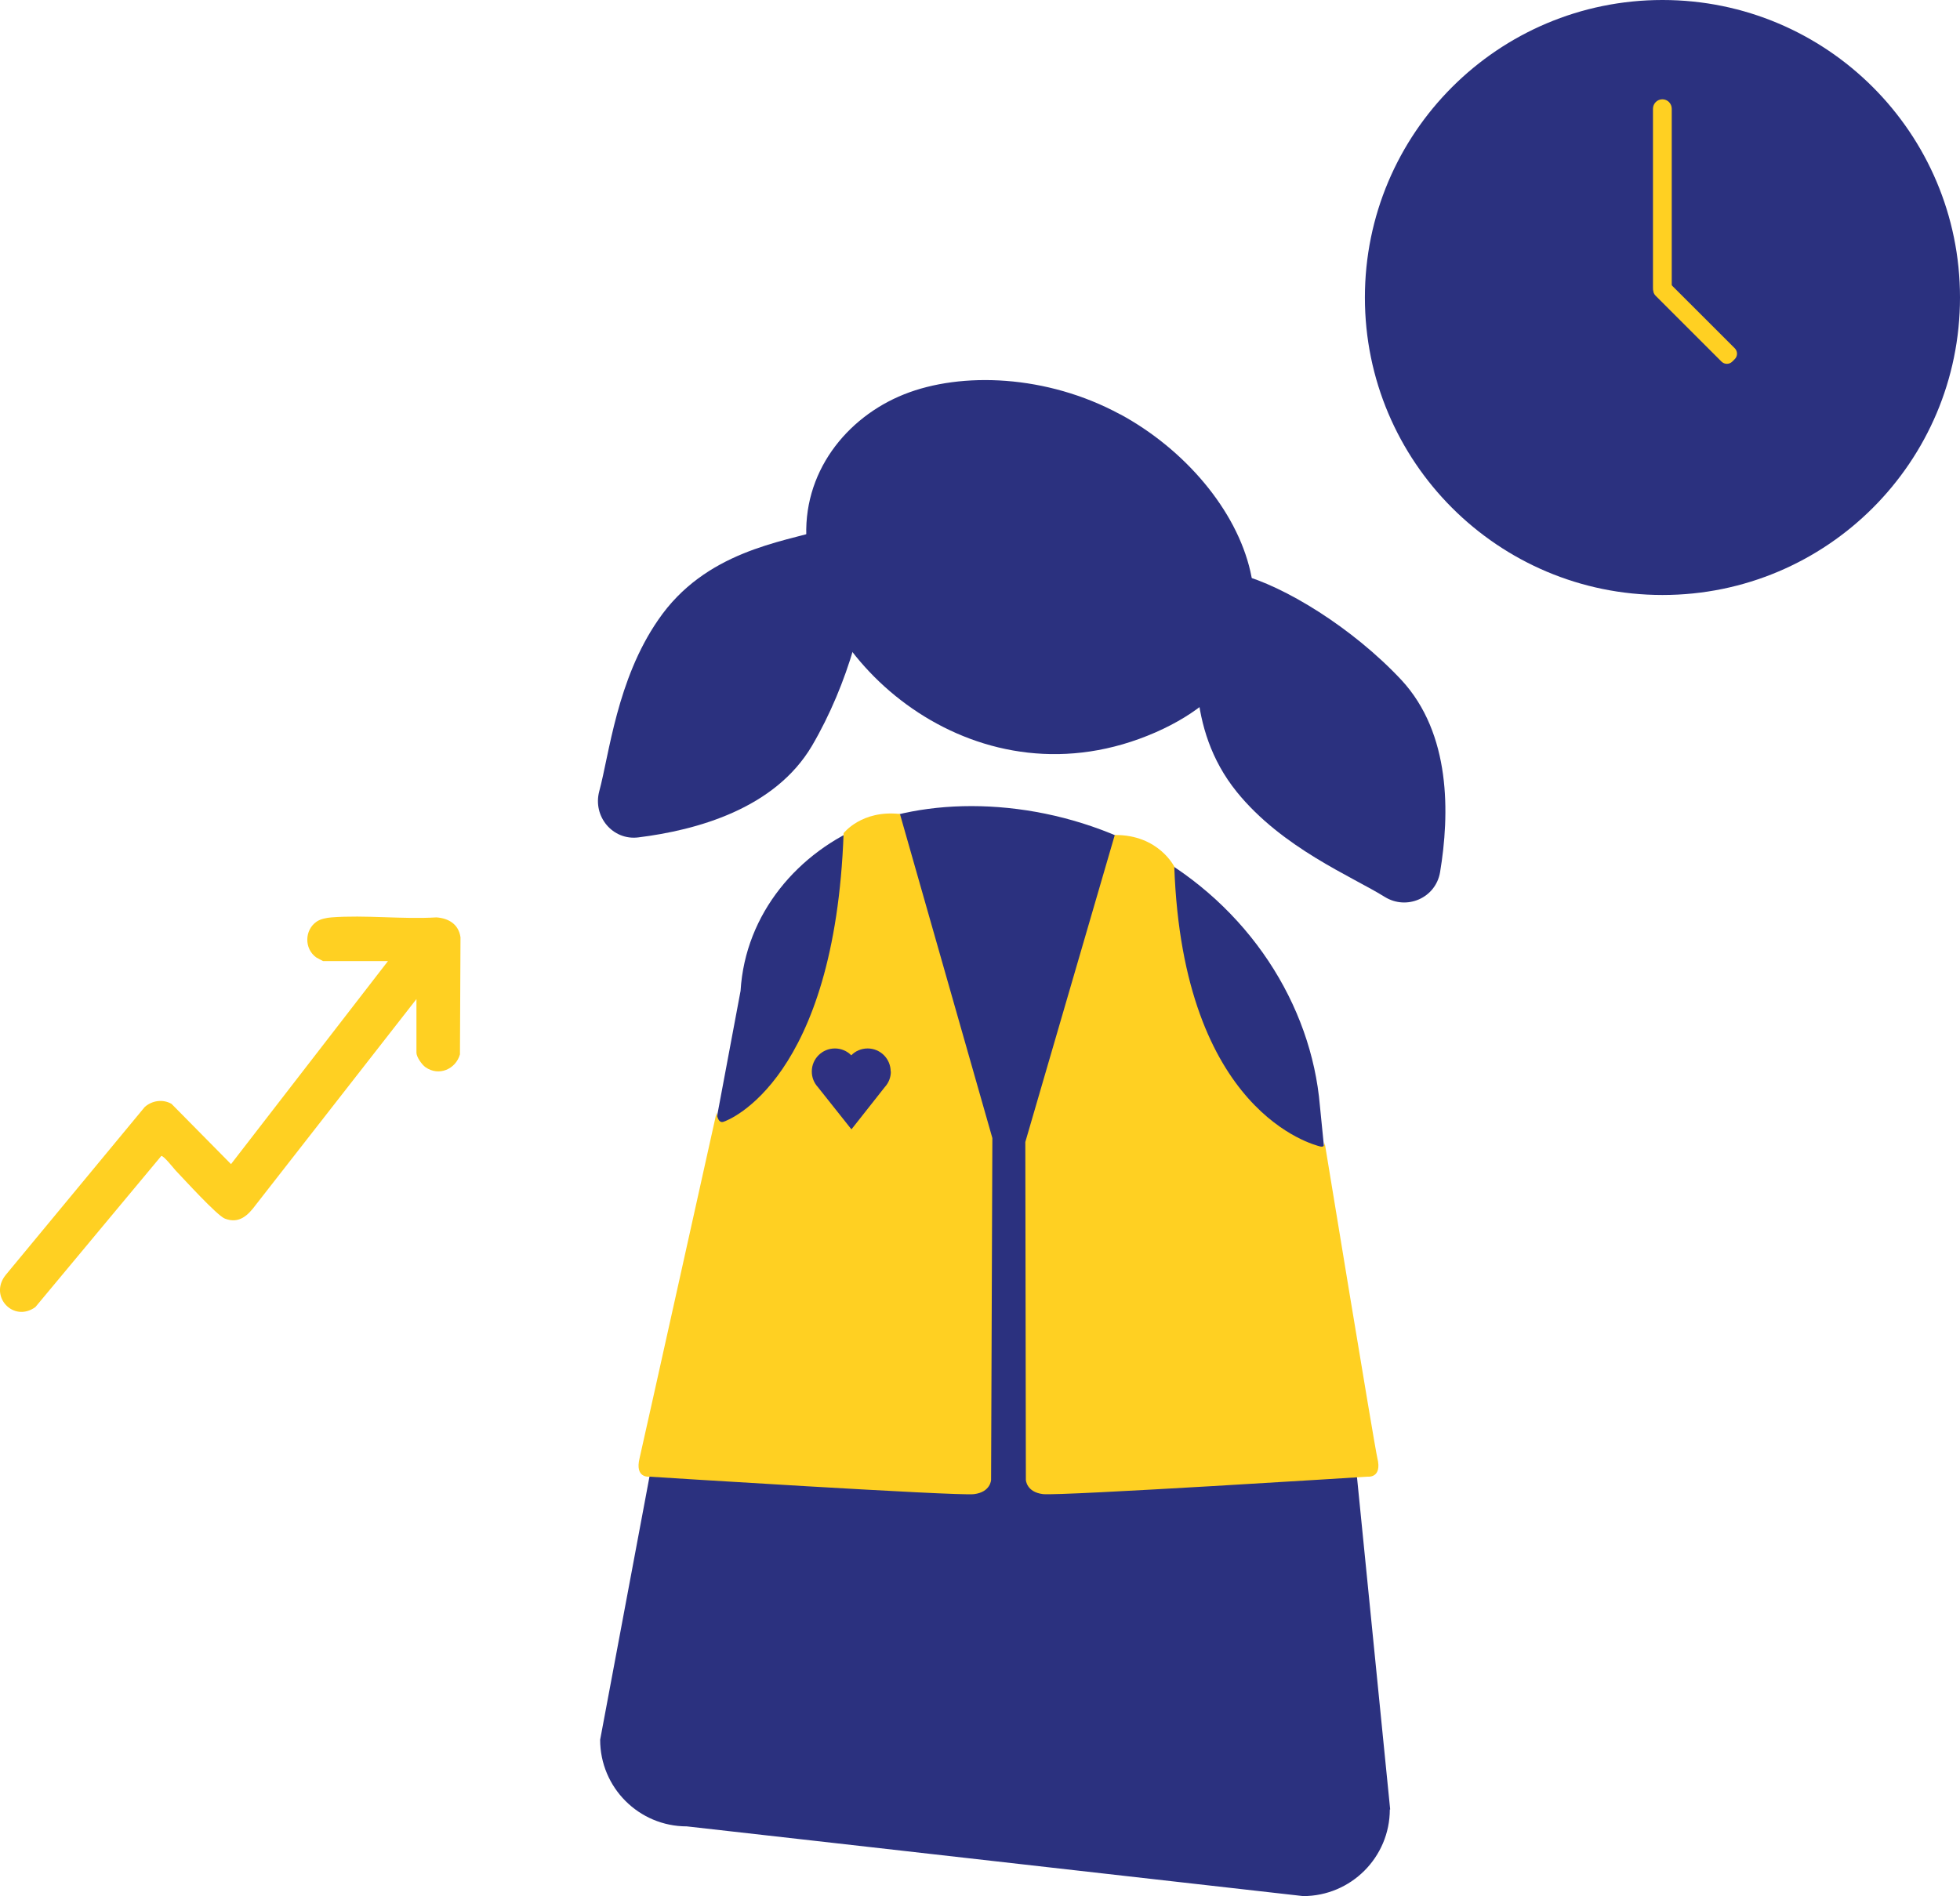
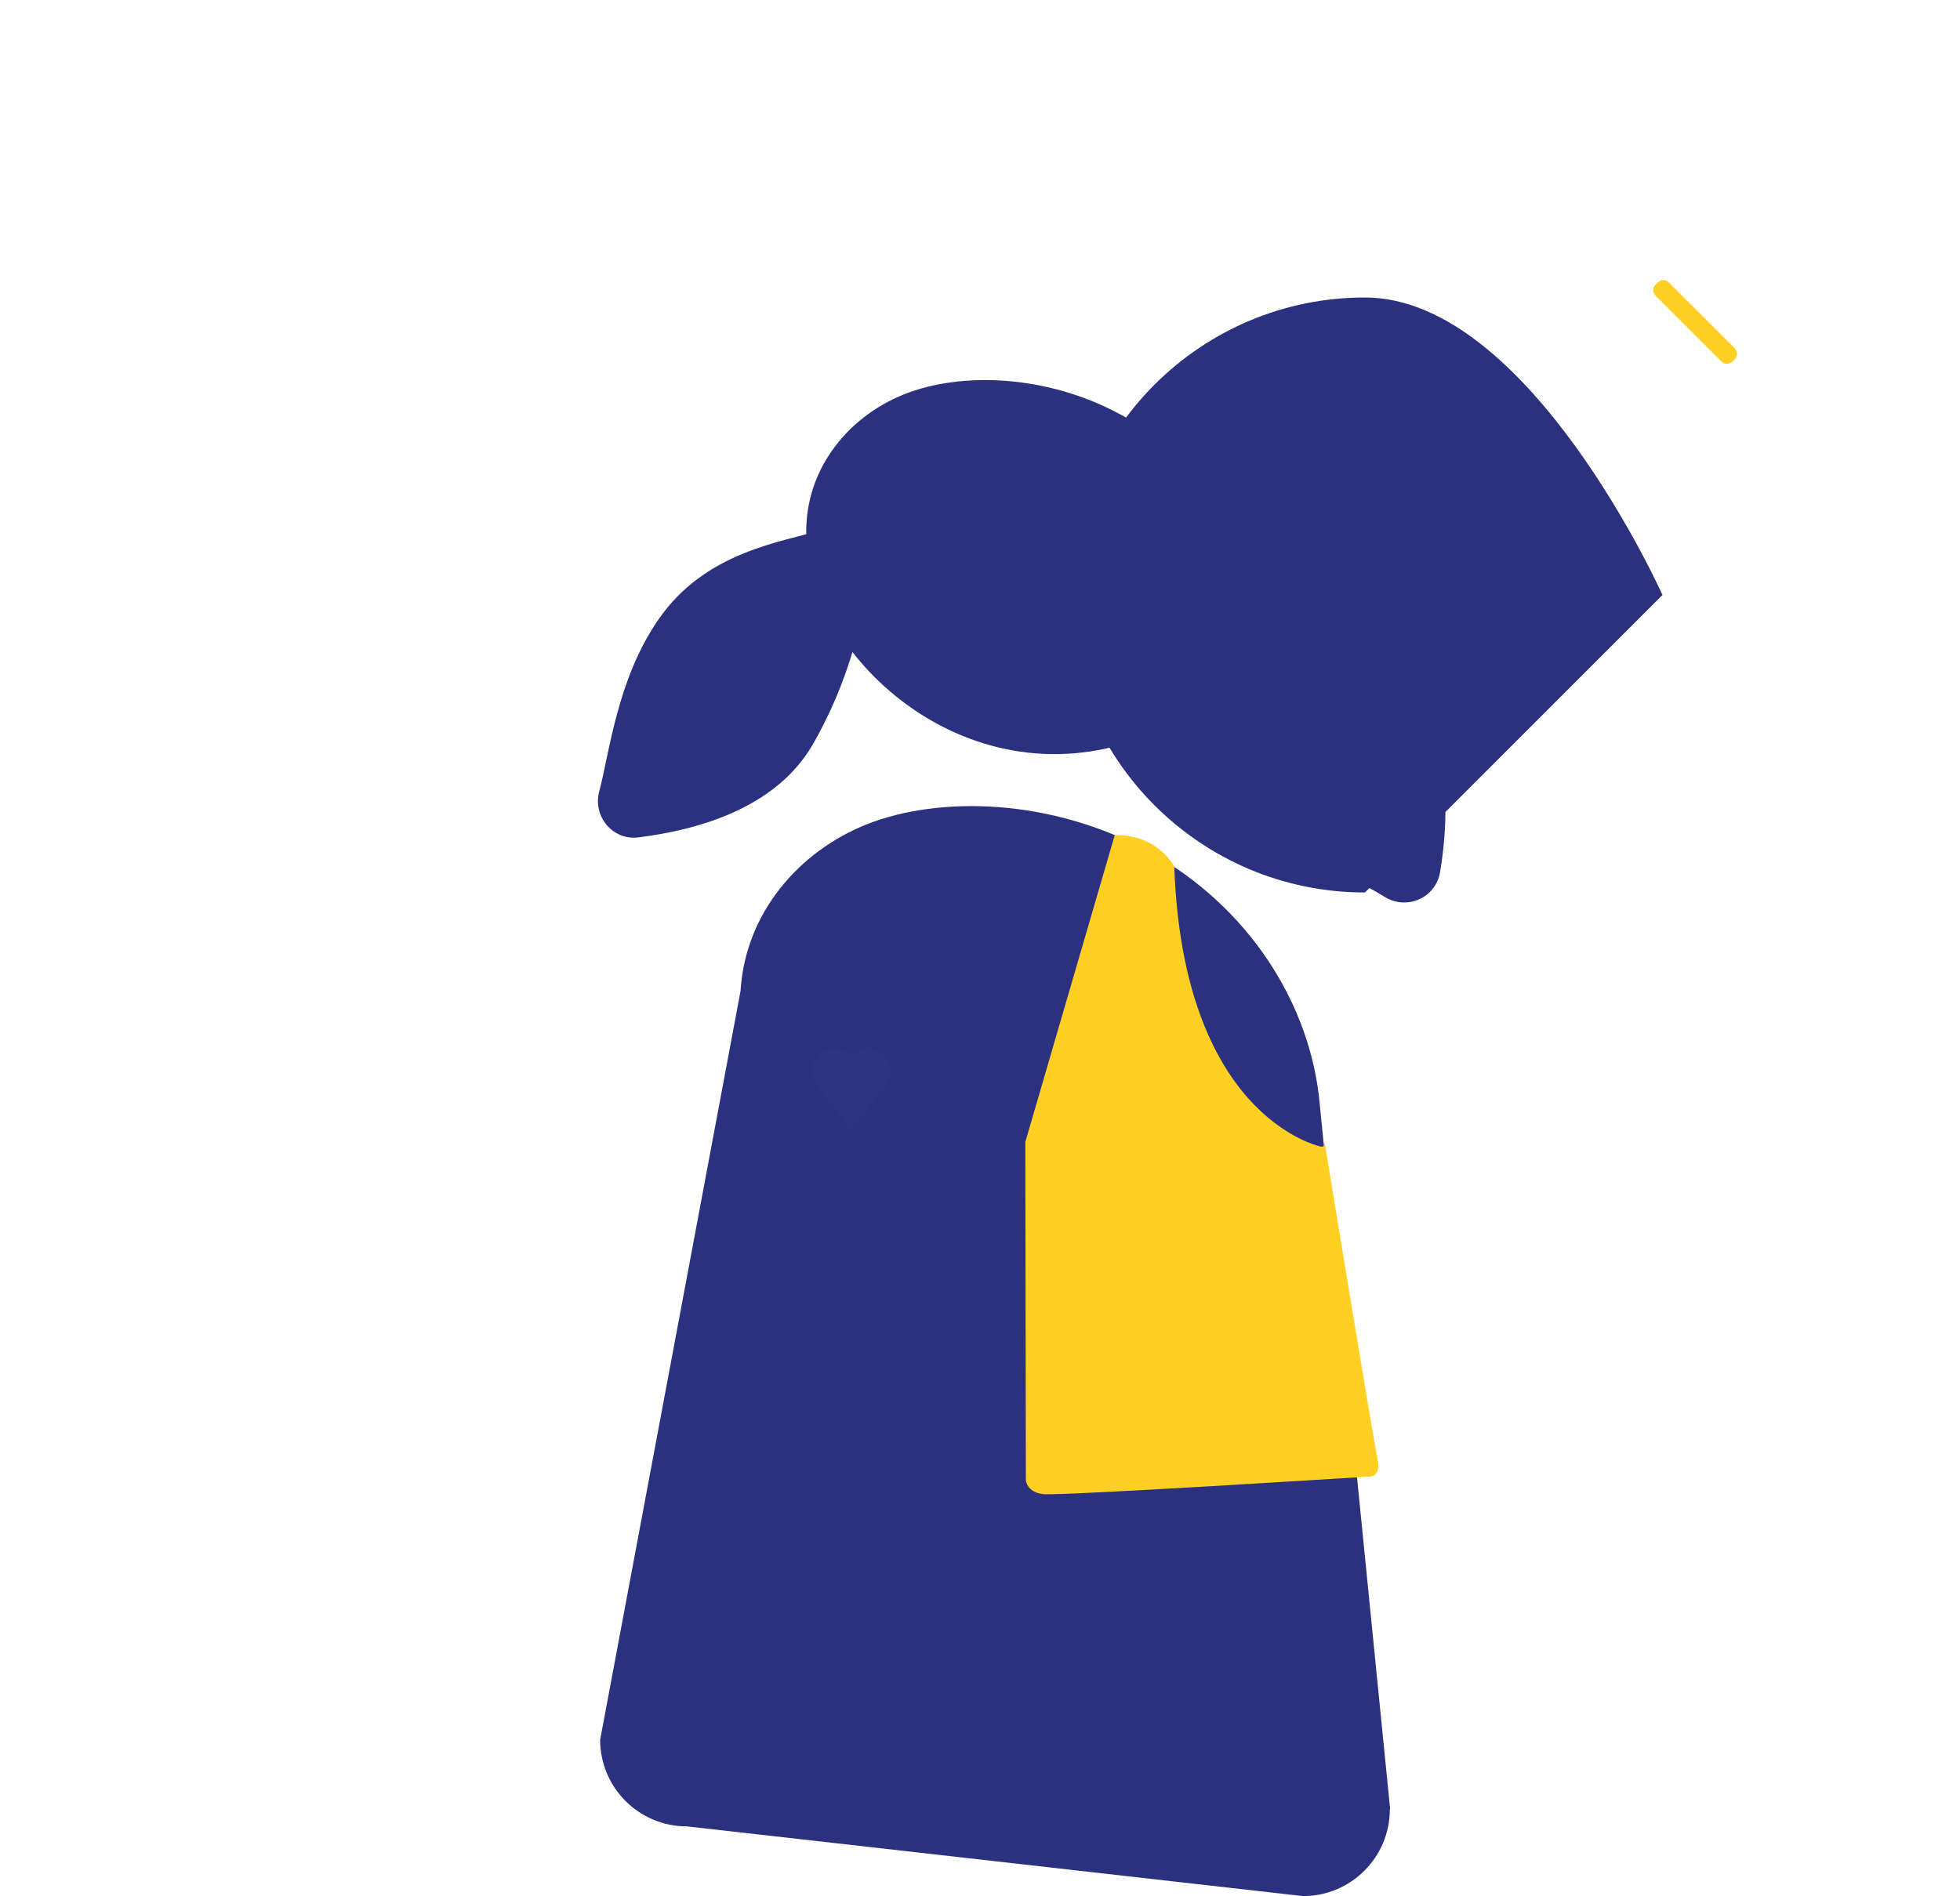
<svg xmlns="http://www.w3.org/2000/svg" id="uuid-2ce0d2fa-26a8-4a8a-9b57-b5506e64fe64" viewBox="0 0 43.116 41.721">
  <defs>
    <style>.uuid-bc489c0b-36af-4fe4-bf2f-e4de7902125d{fill:#2b317f;}.uuid-5821f75f-737c-40df-a8d4-53938d7af695{fill:#2f3181;}.uuid-fe35de42-a671-48c3-b6e7-7dac04f4aaa8{fill:#ffd022;}</style>
  </defs>
  <g id="uuid-a1a1495c-6308-4cdb-bad9-60e4736475c5">
    <path class="uuid-bc489c0b-36af-4fe4-bf2f-e4de7902125d" d="M30.581,39.815l-1.546-15.485c-.188-2.221-1.563-4.402-3.813-5.621-2.09-1.125-4.525-1.215-6.161-.569-1.493.598-2.667,1.956-2.77,3.662l-3.089,16.479c0,1.051.851,1.906,1.907,1.906l2.79.315,8.019.908,2.749.311c1.051,0,1.906-.855,1.906-1.906" />
    <path class="uuid-bc489c0b-36af-4fe4-bf2f-e4de7902125d" d="M19.081,12.343c-.012-.495-.503-.839-.973-.691-.904.278-2.598.478-3.629,1.988-.908,1.313-1.076,2.958-1.297,3.772-.147.552.295,1.084.859,1.014,1.285-.159,3.003-.63,3.821-2.016.798-1.359,1.252-3.052,1.219-4.067Z" />
    <path class="uuid-bc489c0b-36af-4fe4-bf2f-e4de7902125d" d="M24.641,9.115c2.848,1.542,4.533,5.351.778,7-3.883,1.698-7.471-1.461-7.675-4.189-.111-1.518.871-2.741,2.143-3.249,1.26-.503,3.142-.433,4.75.438" />
    <path class="uuid-bc489c0b-36af-4fe4-bf2f-e4de7902125d" d="M27.272,12.638c-.479-.127-.945.241-.941.736.008.949-.274,2.626.875,4.05,1.003,1.24,2.537,1.862,3.257,2.312.483.298,1.117.024,1.215-.541.213-1.28.245-3.051-.851-4.234-1.076-1.149-2.573-2.066-3.555-2.323Z" />
-     <path class="uuid-fe35de42-a671-48c3-b6e7-7dac04f4aaa8" d="M18.558,18.333s.396-.516,1.239-.422l2.033,7.131-.028,7.52s-.008.27-.377.315c-.368.045-7.143-.385-7.143-.385,0,0-.323.041-.212-.409.069-.291,1.693-7.605,1.693-7.605,0,0,.017.241.144.208.135-.037,2.458-.945,2.651-6.357v.004Z" />
    <path class="uuid-fe35de42-a671-48c3-b6e7-7dac04f4aaa8" d="M25.836,19.077s-.344-.712-1.313-.704l-1.968,6.755.012,7.433s.008.27.376.315c.369.045,7.143-.384,7.143-.384,0,0,.324.041.213-.409-.069-.291-1.162-6.959-1.162-6.959,0,0,.025.135-.098.102-.135-.037-3.015-.74-3.207-6.153l.004.004Z" />
    <path class="uuid-5821f75f-737c-40df-a8d4-53938d7af695" d="M19.593,23.577c0-.278-.225-.507-.507-.507-.14,0-.27.057-.36.151-.09-.094-.221-.151-.36-.151-.279,0-.508.225-.508.507,0,.131.049.25.131.34l.741.933.736-.933c.082-.09.131-.209.131-.34h-.004Z" />
-     <path class="uuid-bc489c0b-36af-4fe4-bf2f-e4de7902125d" d="M36.571,13.092c3.615,0,6.545-2.931,6.545-6.546s-2.93-6.546-6.545-6.546-6.546,2.931-6.546,6.546,2.931,6.546,6.546,6.546Z" />
-     <path class="uuid-fe35de42-a671-48c3-b6e7-7dac04f4aaa8" d="M36.362,6.337c0,.116.093.209.207.209s.206-.093.206-.209v-3.943c0-.116-.092-.209-.206-.209s-.207.093-.207.209v3.943Z" />
+     <path class="uuid-bc489c0b-36af-4fe4-bf2f-e4de7902125d" d="M36.571,13.092s-2.93-6.546-6.545-6.546-6.546,2.931-6.546,6.546,2.931,6.546,6.546,6.546Z" />
    <path class="uuid-fe35de42-a671-48c3-b6e7-7dac04f4aaa8" d="M36.472,6.212l-.055.055c-.065.065-.065.171,0,.237l1.452,1.452c.066.066.172.066.238,0l.055-.055c.065-.065.065-.172,0-.237l-1.453-1.452c-.065-.066-.171-.066-.237,0Z" />
-     <path class="uuid-fe35de42-a671-48c3-b6e7-7dac04f4aaa8" d="M9.165,21.978l-3.535,4.529c-.172.233-.368.429-.683.307-.172-.066-.9-.868-1.084-1.06-.045-.049-.262-.327-.315-.319l-2.77,3.326c-.483.348-1.027-.237-.655-.704l3.06-3.698c.16-.143.397-.18.59-.07l1.309,1.326,3.453-4.468h-1.428s-.135-.069-.152-.081c-.266-.193-.257-.602.009-.786.086-.061.225-.086.327-.094.744-.057,1.559.045,2.311,0,.27.02.487.151.528.438l-.012,2.577c-.094.327-.467.487-.757.282-.078-.053-.2-.225-.2-.319v-1.186h.004Z" />
  </g>
</svg>